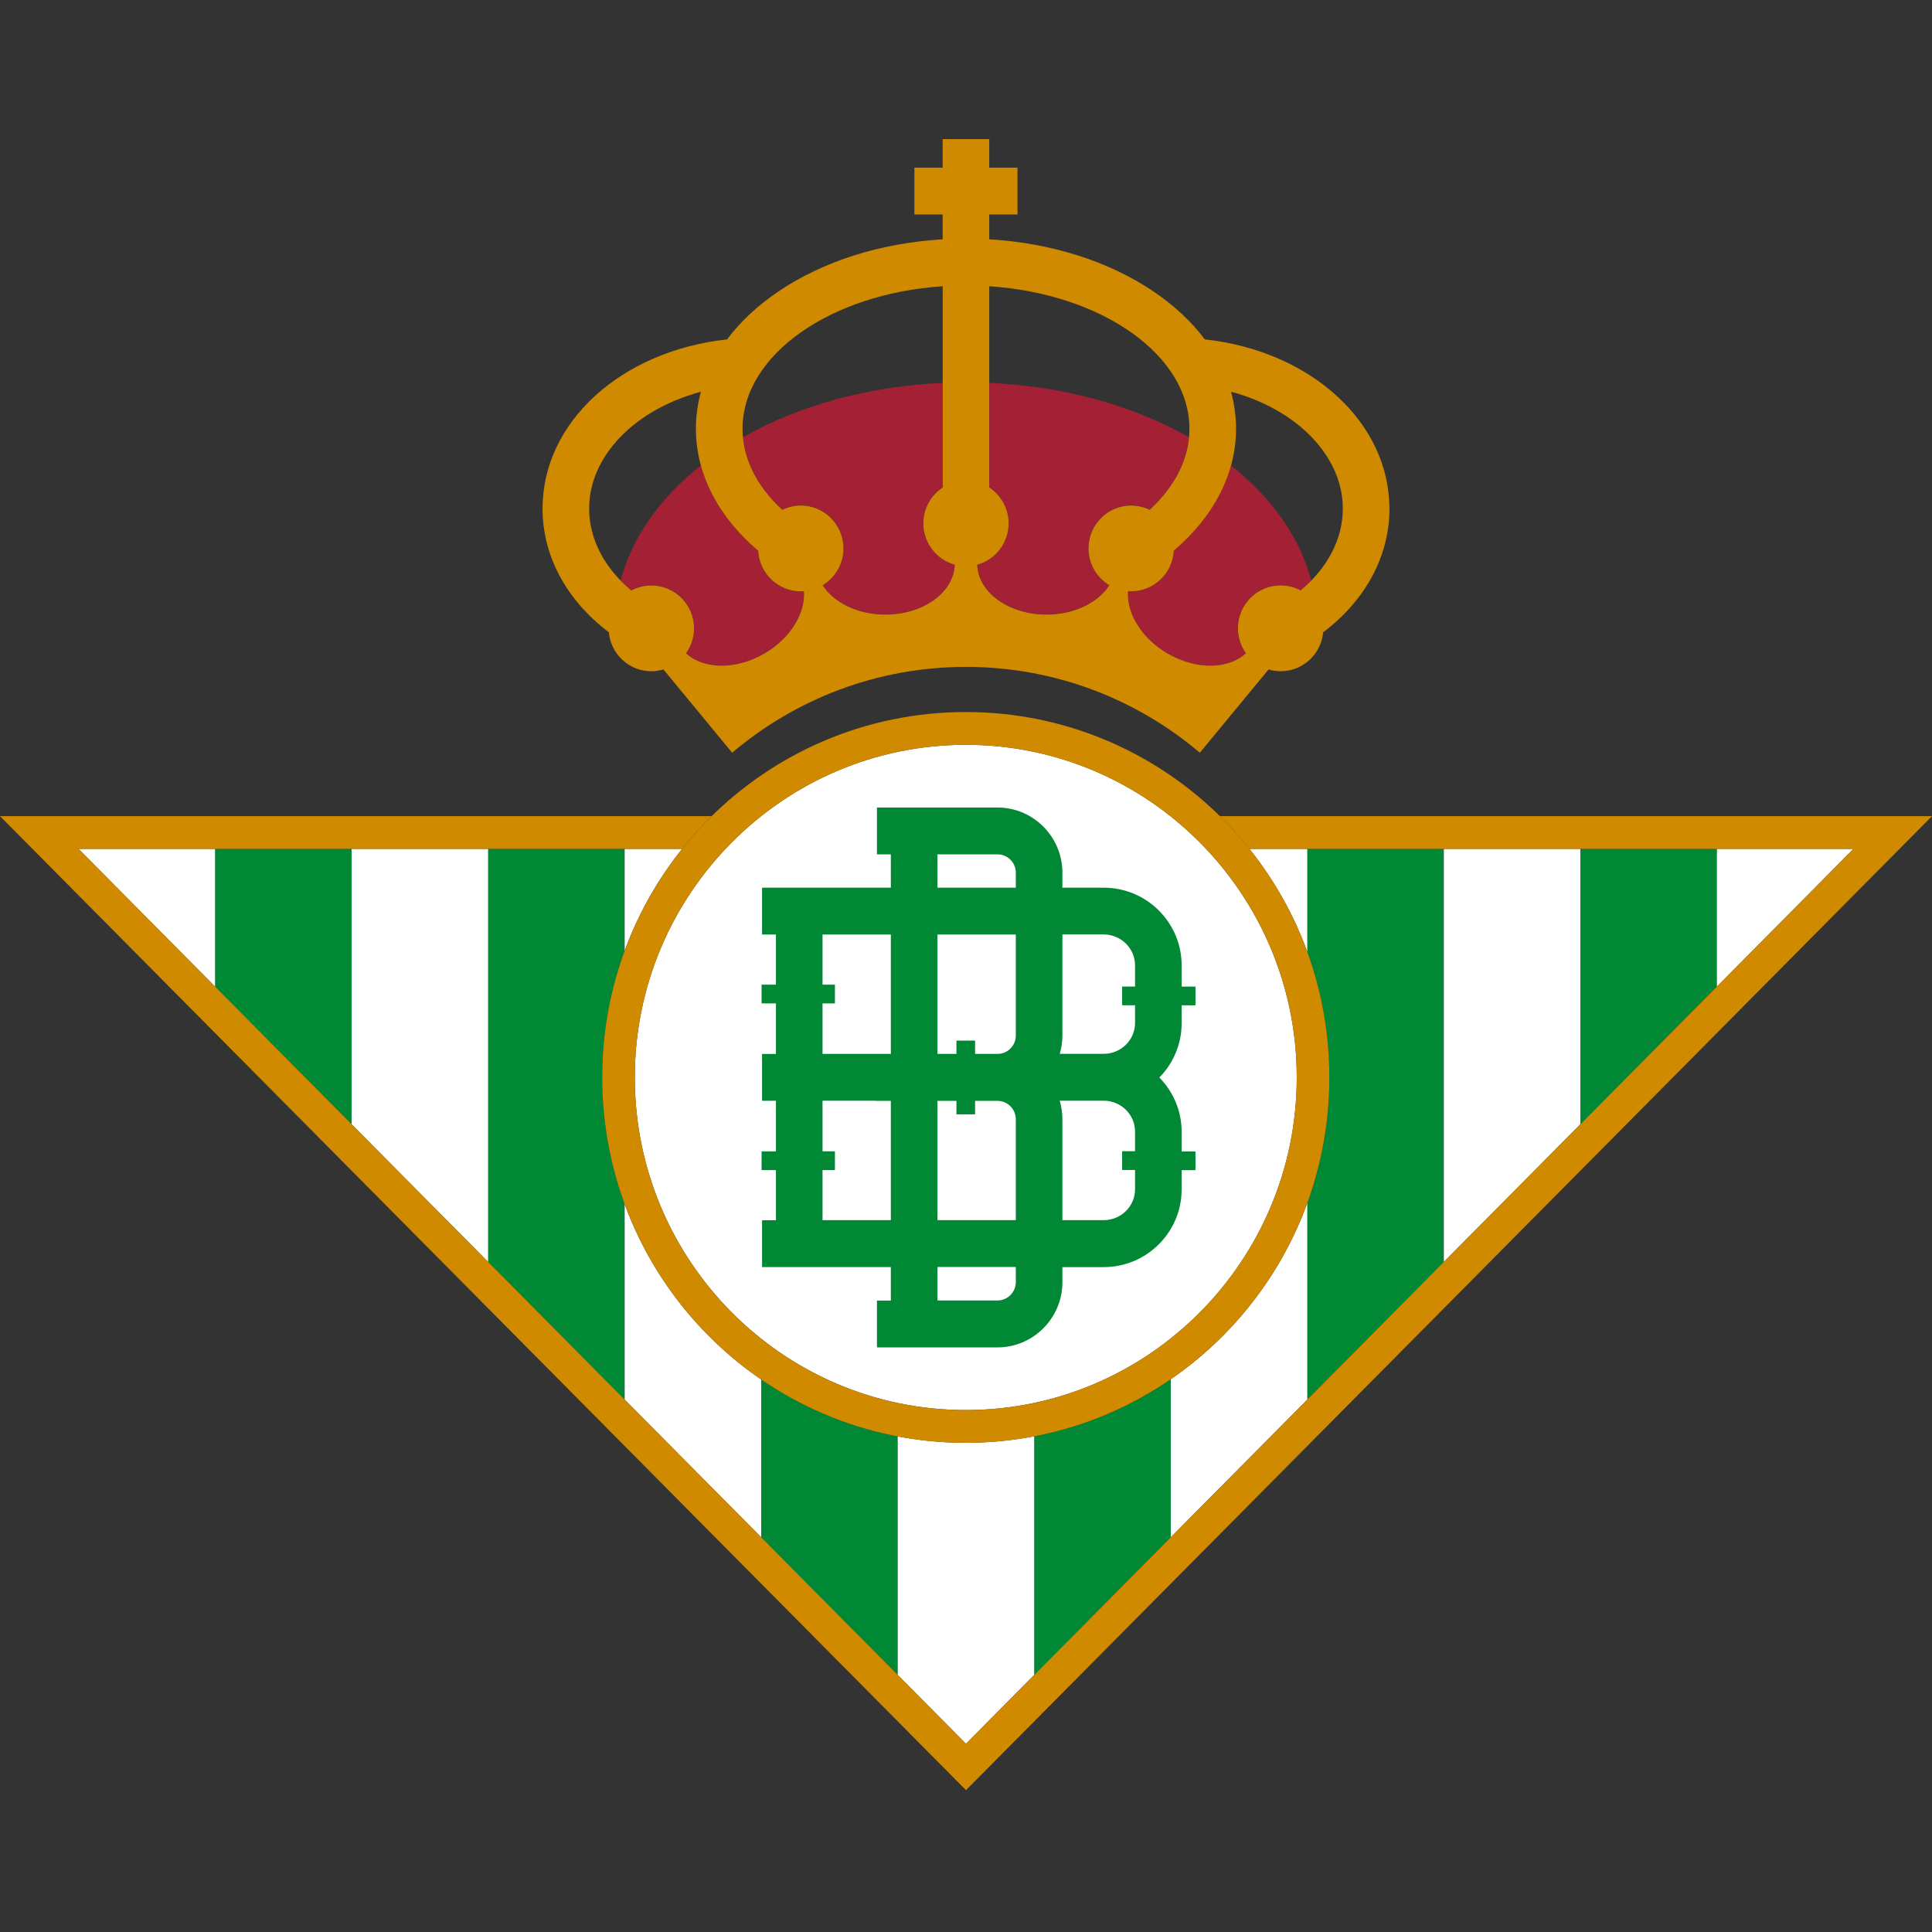
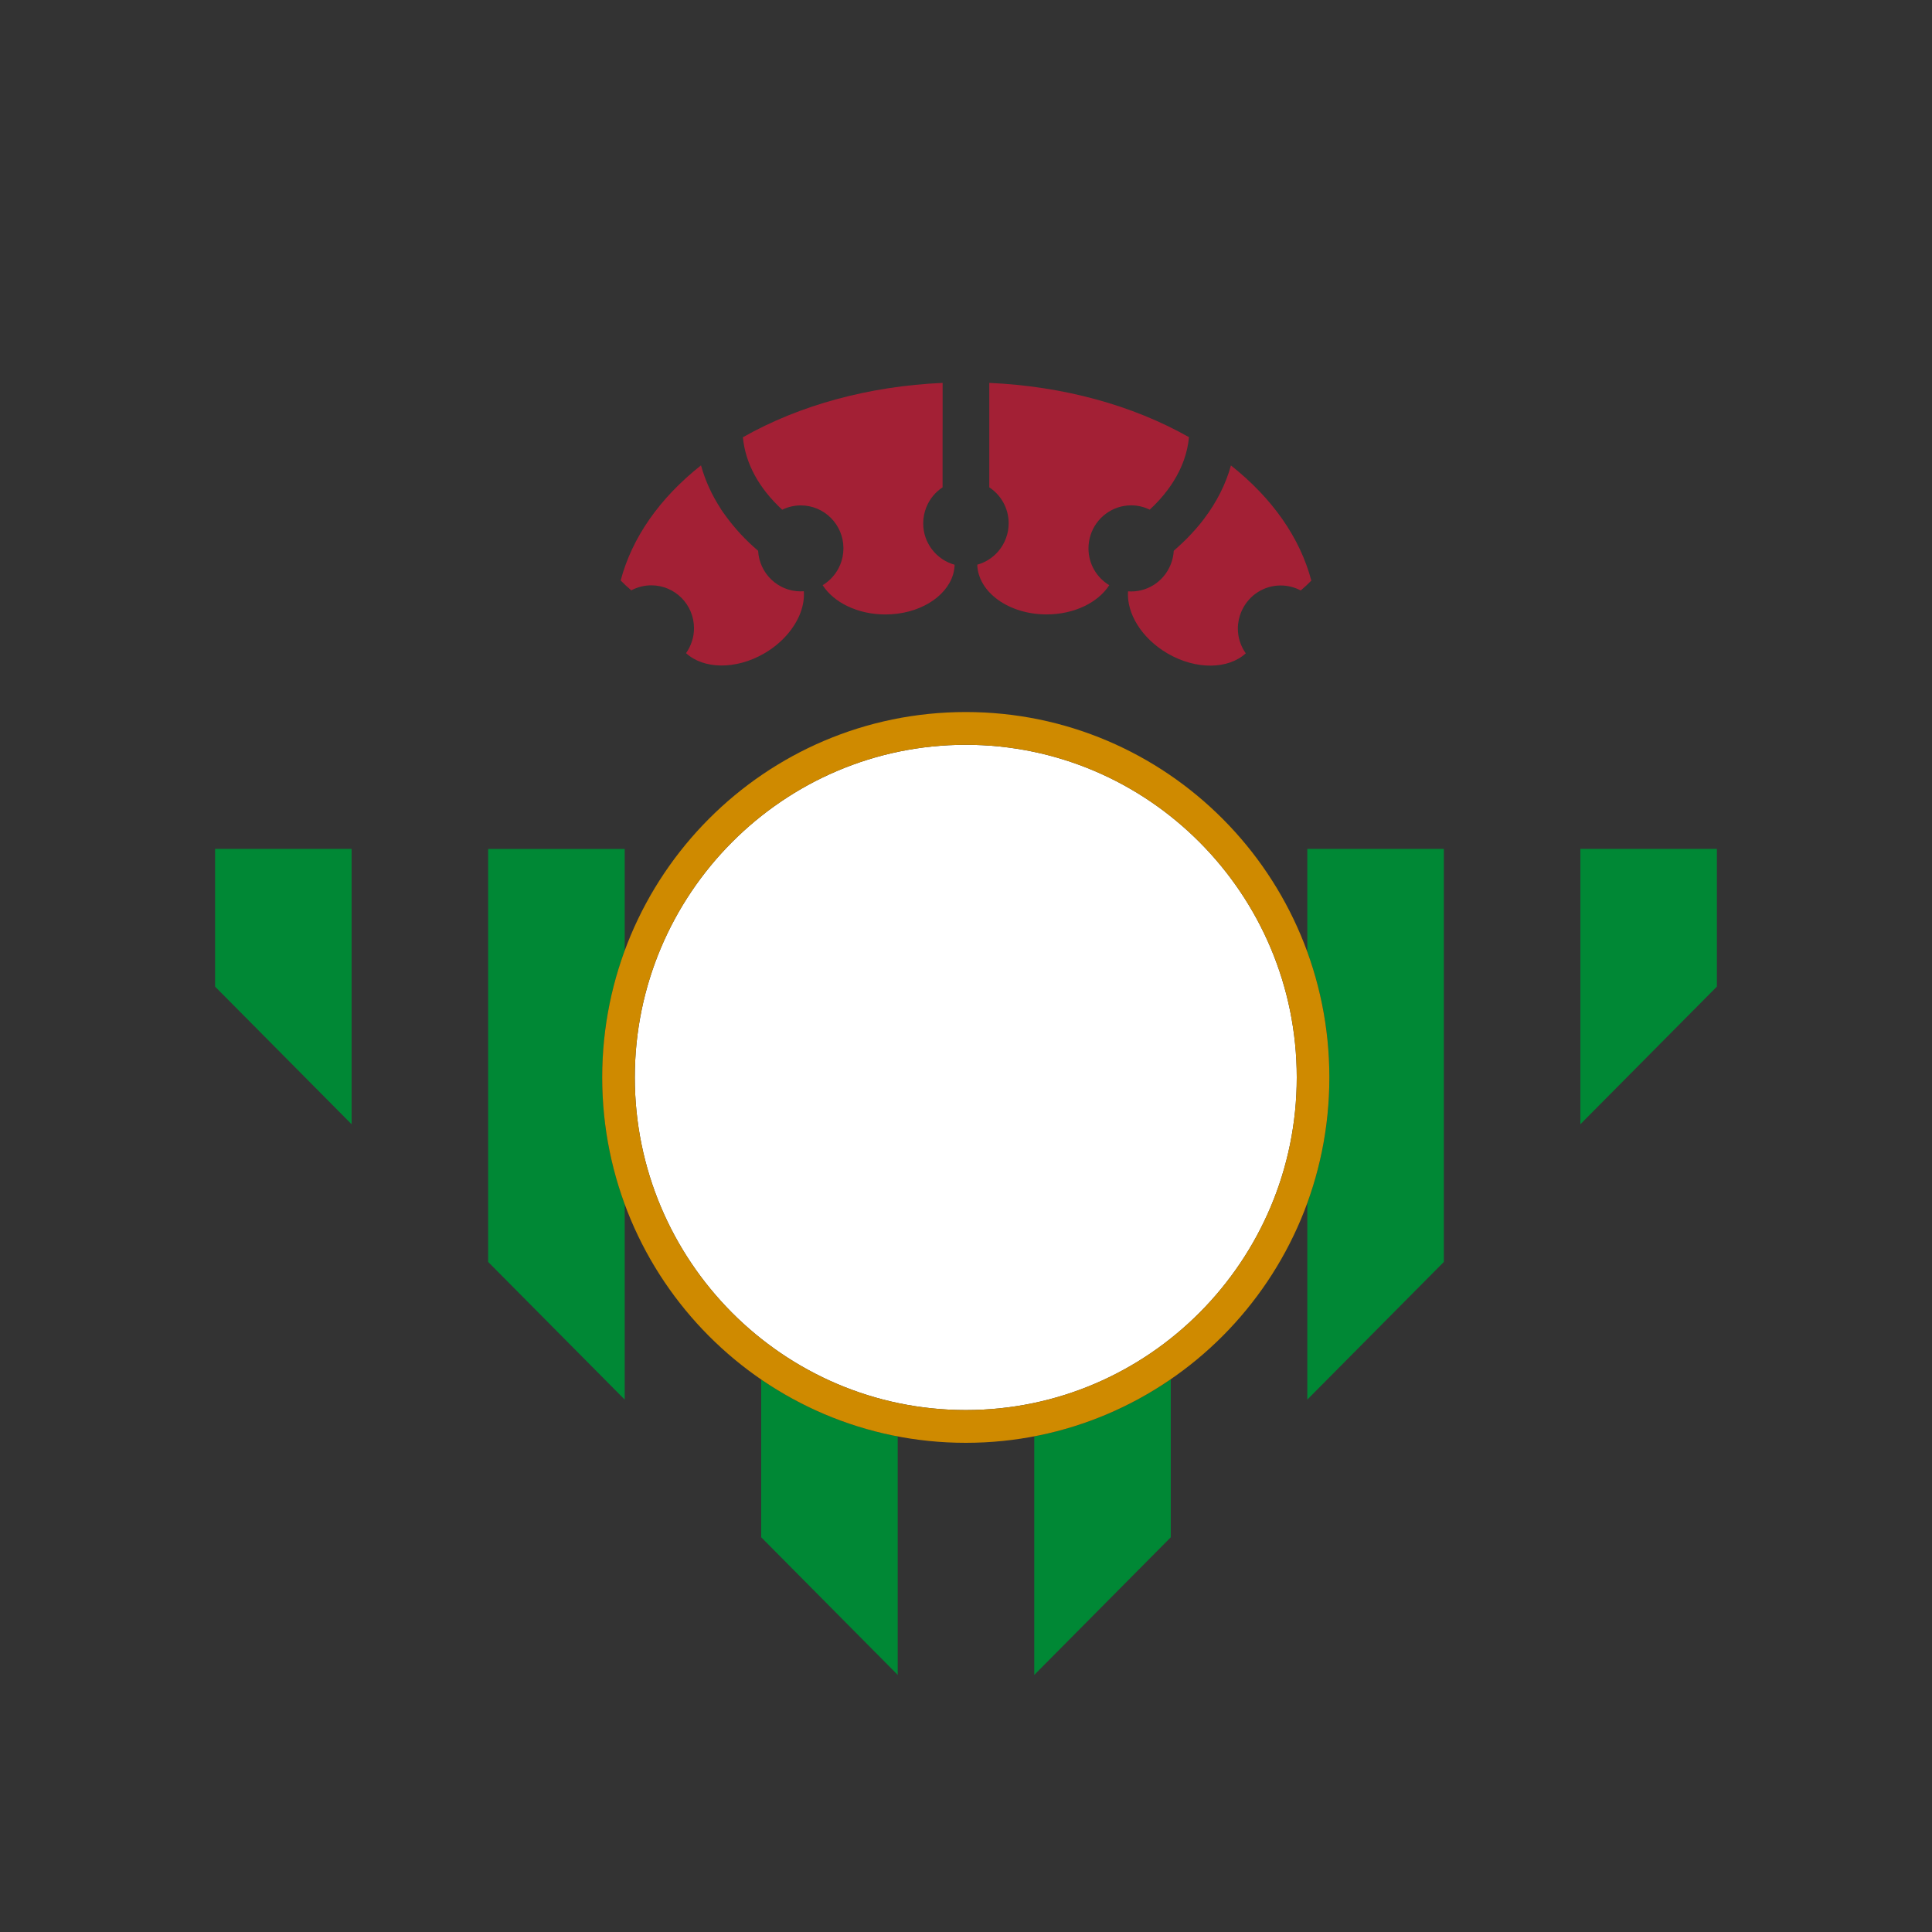
<svg xmlns="http://www.w3.org/2000/svg" width="500" height="500" viewBox="0 0 500 500" fill="none">
  <rect x="0" y="0" width="500" height="500" fill="#333333" stroke="none" />
  <path fill-rule="evenodd" clip-rule="evenodd" d="M55.66 255.332L90.994 290.957V219.698H55.66V255.332ZM408.998 290.957L444.331 255.332V219.698H408.998V290.957ZM155.85 278.838C155.85 267.308 157.908 256.257 161.671 246.043V219.708H126.337V326.591L161.671 362.215V311.641C157.908 301.428 155.85 290.376 155.85 278.847V278.838ZM196.995 397.84V357.022C207.452 364.187 219.426 369.285 232.329 371.743V433.464L196.995 397.84ZM267.663 371.733V433.474L302.996 397.849V356.956C292.54 364.14 280.566 369.265 267.663 371.733ZM338.33 246.328V219.698H373.664V326.591L338.33 362.215V311.346C342.018 301.209 344.037 290.261 344.037 278.838C344.037 267.413 342.018 256.466 338.33 246.328Z" fill="#008835" />
-   <path fill-rule="evenodd" clip-rule="evenodd" d="M55.659 255.332L20.335 219.698H55.659V255.332ZM126.327 326.581L90.993 290.957V219.698H126.327V326.581ZM373.662 326.581L408.996 290.957V219.698H373.662V326.581ZM444.33 255.332V219.698H479.663L444.33 255.332ZM161.661 362.215V311.641C168.496 330.212 180.972 346.037 196.994 357.022V397.84L161.661 362.215ZM249.937 373.401C243.919 373.4 238.034 372.829 232.328 371.743V433.464L249.99 451.281L267.652 433.464V371.714C261.918 372.81 255.994 373.4 249.937 373.401ZM323.359 219.698H338.329V246.328C334.783 236.601 329.692 227.625 323.359 219.698ZM302.995 356.946V397.84L338.329 362.215V311.346C331.531 330.002 319.055 345.913 302.995 356.946ZM161.66 246.033V219.698H176.516C170.25 227.549 165.197 236.419 161.66 246.033Z" fill="white" />
  <path d="M249.943 192.754C297.175 192.754 335.599 231.37 335.599 278.838C335.599 326.305 297.175 364.921 249.943 364.921C202.711 364.921 164.287 326.305 164.287 278.838C164.287 231.37 202.711 192.754 249.943 192.754Z" fill="white" />
-   <path d="M315.709 211.219C318.43 213.886 320.98 216.716 323.36 219.698H479.664L250 451.281L20.336 219.698H176.517C178.897 216.716 181.456 213.886 184.168 211.219H0L250 463.295L500 211.219H315.718H315.709Z" fill="#CF8A00" />
  <path d="M249.942 192.753C297.174 192.753 335.599 231.37 335.599 278.837C335.599 326.305 297.174 364.921 249.942 364.921C202.711 364.921 164.287 326.305 164.287 278.837C164.287 231.37 202.711 192.753 249.942 192.753ZM249.942 184.274C197.97 184.274 155.849 226.615 155.849 278.837C155.849 331.059 197.98 373.4 249.942 373.4C301.905 373.4 344.036 331.059 344.036 278.837C344.036 226.615 301.914 184.274 249.942 184.274Z" fill="#CF8A00" />
-   <path d="M305.807 260.174H309.389V255.327H305.807V249.837C305.807 238.748 296.763 229.731 285.633 229.731H274.949V225.866C274.949 216.558 267.412 208.984 258.152 208.984H226.956V221.103H230.549V229.731H197.219V241.851H200.813V254.83H197.099V259.677H200.813V272.766H197.219V284.885H200.813V297.973H197.099V302.82H200.813V315.8H197.219V327.919H230.549V336.584H226.956V348.702H258.152C267.412 348.702 274.949 341.128 274.949 331.833V327.93H285.633C296.751 327.93 305.807 318.914 305.807 307.826V302.845H309.389V297.997H305.807V292.907C305.807 287.441 303.6 282.485 300.043 278.861C303.6 275.238 305.807 270.281 305.807 264.816V260.235V260.174ZM285.633 241.838C290.107 241.838 293.749 245.426 293.749 249.825V255.315H290.408V260.162H293.749V264.743C293.749 269.154 290.107 272.729 285.633 272.729H274.262C274.708 271.214 274.949 269.627 274.949 267.979V241.826H285.633V241.838ZM262.89 315.775H242.608V284.908H247.528V288.387H252.351V284.908H258.152C260.768 284.908 262.89 287.042 262.89 289.672V315.787V315.775ZM258.152 272.753H252.351V269.312H247.528V272.753H242.608V241.851H262.89V268.003C262.89 270.621 260.768 272.753 258.152 272.753ZM242.608 221.103H258.152C260.768 221.103 262.89 223.236 262.89 225.866V229.731H242.608V221.103ZM212.871 259.677H216.079V254.83H212.871V241.851H230.549V272.753H212.871V259.665V259.677ZM212.871 315.787V302.809H216.079V297.961H212.871V284.872H226.606V284.908H230.549V315.775H212.871V315.787ZM262.89 331.809C262.89 334.426 260.768 336.559 258.152 336.559H242.608V327.894H262.89V331.797V331.809ZM293.749 302.809V307.789C293.749 312.2 290.107 315.775 285.633 315.775H274.949V289.659C274.949 287.999 274.696 286.387 274.25 284.86H285.633C290.107 284.86 293.749 288.448 293.749 292.847V297.937H290.408V302.784H293.749V302.809Z" fill="#008835" />
  <path d="M256.024 126.118C259.039 128.106 261.04 131.523 261.04 135.414C261.04 136.698 260.824 137.946 260.413 139.086C259.232 142.515 256.422 145.169 252.913 146.139C253.142 153.277 261.076 159.009 270.856 159.009C278.031 159.009 284.193 155.919 287.075 151.447C283.855 149.508 281.697 145.981 281.697 141.934C281.697 140.77 281.878 139.643 282.203 138.589C283.602 134.069 287.799 130.784 292.755 130.784C294.479 130.784 296.095 131.196 297.542 131.899C298.35 131.16 299.098 130.409 299.809 129.633C299.942 129.488 300.074 129.342 300.207 129.197C300.557 128.809 300.882 128.421 301.208 128.033C301.557 127.609 301.895 127.173 302.221 126.736C302.305 126.616 302.401 126.494 302.486 126.373C302.896 125.816 303.282 125.246 303.643 124.664C305.959 121.016 307.334 117.126 307.707 113.139C293.056 104.838 275.101 99.942 256.024 99.093V126.118Z" fill="#A32035" />
  <path d="M202.446 131.911C203.894 131.209 205.522 130.797 207.234 130.797C213.335 130.797 218.279 135.765 218.279 141.897C218.279 143.424 217.978 144.867 217.423 146.188C216.519 148.381 214.915 150.223 212.901 151.447C215.771 155.919 221.957 159.021 229.132 159.021C237.682 159.021 244.82 154.634 246.629 148.757C246.883 147.921 247.027 147.048 247.051 146.151C242.373 144.867 238.924 140.564 238.924 135.45C238.924 133.984 239.213 132.59 239.72 131.306C240.564 129.172 242.047 127.367 243.94 126.118V111.225H243.952V99.093C224.876 99.942 206.92 104.838 192.257 113.164C192.896 119.926 196.405 126.361 202.434 131.911H202.446Z" fill="#A32035" />
  <path d="M163.376 152.78C164.919 151.956 166.68 151.483 168.561 151.483C174.663 151.483 179.607 156.452 179.607 162.584C179.607 163.808 179.414 164.971 179.04 166.062C178.691 167.128 178.184 168.135 177.545 169.032C182.043 173.176 190.375 173.394 197.767 169.116C202.422 166.414 205.726 162.487 207.209 158.451C207.872 156.621 208.162 154.768 208.029 153.01C207.764 153.035 207.499 153.046 207.221 153.046C201.325 153.046 196.513 148.393 196.2 142.539C192.968 139.801 190.23 136.819 187.928 133.681C187.892 133.62 187.843 133.572 187.807 133.511C187.385 132.929 186.939 132.348 186.553 131.742H186.577C184.225 128.142 182.501 124.349 181.416 120.435C170.672 128.942 163.557 139.158 160.627 150.223C161.483 151.108 162.399 151.956 163.376 152.78Z" fill="#A32035" />
  <path d="M318.571 120.447C317.233 125.282 314.893 129.924 311.638 134.226C311.445 134.48 311.252 134.735 311.059 134.978C310.589 135.584 310.094 136.177 309.575 136.771C309.165 137.244 308.743 137.716 308.309 138.177C307.935 138.577 307.562 138.977 307.176 139.364C306.741 139.801 306.283 140.237 305.825 140.673C305.608 140.88 305.379 141.085 305.15 141.291C304.691 141.716 304.246 142.14 303.763 142.552C303.703 143.643 303.486 144.697 303.124 145.69C301.605 149.993 297.529 153.071 292.729 153.071C292.464 153.071 292.199 153.047 291.934 153.035C291.523 158.706 295.442 165.214 302.207 169.14C309.588 173.418 317.896 173.213 322.406 169.08C321.116 167.262 320.356 165.056 320.356 162.657C320.356 161.881 320.44 161.13 320.597 160.403V160.355C320.682 160.003 320.766 159.664 320.874 159.336V159.312C320.971 159.009 321.079 158.718 321.2 158.44C321.272 158.27 321.357 158.101 321.429 157.919C321.477 157.834 321.513 157.737 321.562 157.652C323.37 154.016 327.109 151.52 331.438 151.52C333.307 151.52 335.08 151.992 336.623 152.816C337.6 151.992 338.516 151.144 339.372 150.259C336.442 139.195 329.327 128.979 318.583 120.472L318.571 120.447Z" fill="#A32035" />
-   <path d="M359.576 131.618C359.576 109.295 339.221 90.826 311.812 87.832C308.387 83.276 303.937 79.095 298.511 75.423C286.911 67.582 272.006 62.88 256.017 61.934V55.511H263.324V43.392H256.017V36H243.958V43.392H236.65V55.511H243.958V61.934C227.968 62.88 213.064 67.582 201.463 75.423C196.037 79.095 191.587 83.276 188.162 87.832C160.729 90.826 140.41 109.234 140.41 131.618C140.41 143.906 146.608 155.334 157.57 163.635C158.088 169.283 162.803 173.718 168.567 173.718C169.653 173.718 170.702 173.549 171.703 173.258L189.477 194.805C205.829 180.953 226.931 172.591 249.999 172.591C273.067 172.591 294.17 180.953 310.522 194.805L328.296 173.258C329.285 173.549 330.346 173.718 331.432 173.718C337.183 173.718 341.91 169.295 342.429 163.648C353.402 155.347 359.588 143.93 359.588 131.618H359.576ZM197.773 169.15C190.381 173.44 182.049 173.222 177.551 169.065C178.841 167.247 179.613 165.029 179.613 162.618C179.613 156.486 174.669 151.517 168.567 151.517C166.698 151.517 164.926 151.989 163.382 152.814C156.388 146.972 152.469 139.483 152.469 131.618C152.469 117.887 164.54 105.865 181.397 101.393C180.541 104.508 180.095 107.719 180.095 110.979C180.095 122.613 185.883 133.775 196.218 142.537C196.531 148.39 201.331 153.044 207.239 153.044C207.516 153.044 207.782 153.019 208.047 153.008C208.481 158.691 204.562 165.223 197.773 169.162V169.15ZM229.138 159.055C221.951 159.055 215.765 155.94 212.895 151.456C216.115 149.517 218.285 145.978 218.285 141.931C218.285 135.799 213.341 130.83 207.239 130.83C205.515 130.83 203.899 131.242 202.452 131.945C195.772 125.789 192.166 118.541 192.166 110.979C192.166 91.82 214.909 76.016 243.97 74.077V126.152C240.955 128.14 238.954 131.557 238.954 135.447C238.954 140.561 242.402 144.863 247.081 146.148C246.876 153.298 238.929 159.055 229.138 159.055ZM270.849 159.055C261.057 159.055 253.111 153.298 252.905 146.148C257.584 144.863 261.033 140.561 261.033 135.447C261.033 131.557 259.031 128.127 256.017 126.152V74.077C285.09 76.016 307.821 91.832 307.821 110.979C307.821 118.541 304.215 125.776 297.535 131.945C296.087 131.242 294.459 130.83 292.747 130.83C286.645 130.83 281.702 135.799 281.702 141.931C281.702 145.978 283.872 149.517 287.092 151.456C284.222 155.94 278.036 159.055 270.849 159.055ZM320.374 162.618C320.374 165.029 321.145 167.247 322.435 169.065C317.938 173.222 309.605 173.44 302.213 169.15C295.424 165.211 291.505 158.679 291.939 152.995C292.205 153.019 292.47 153.031 292.747 153.031C298.644 153.031 303.455 148.378 303.769 142.525C314.091 133.763 319.891 122.601 319.891 110.967C319.891 107.707 319.445 104.496 318.589 101.381C335.435 105.865 347.518 117.923 347.518 131.606C347.518 139.47 343.598 146.96 336.605 152.801C335.061 151.977 333.289 151.505 331.419 151.505C325.318 151.505 320.374 156.474 320.374 162.605V162.618Z" fill="#CF8A00" />
</svg>